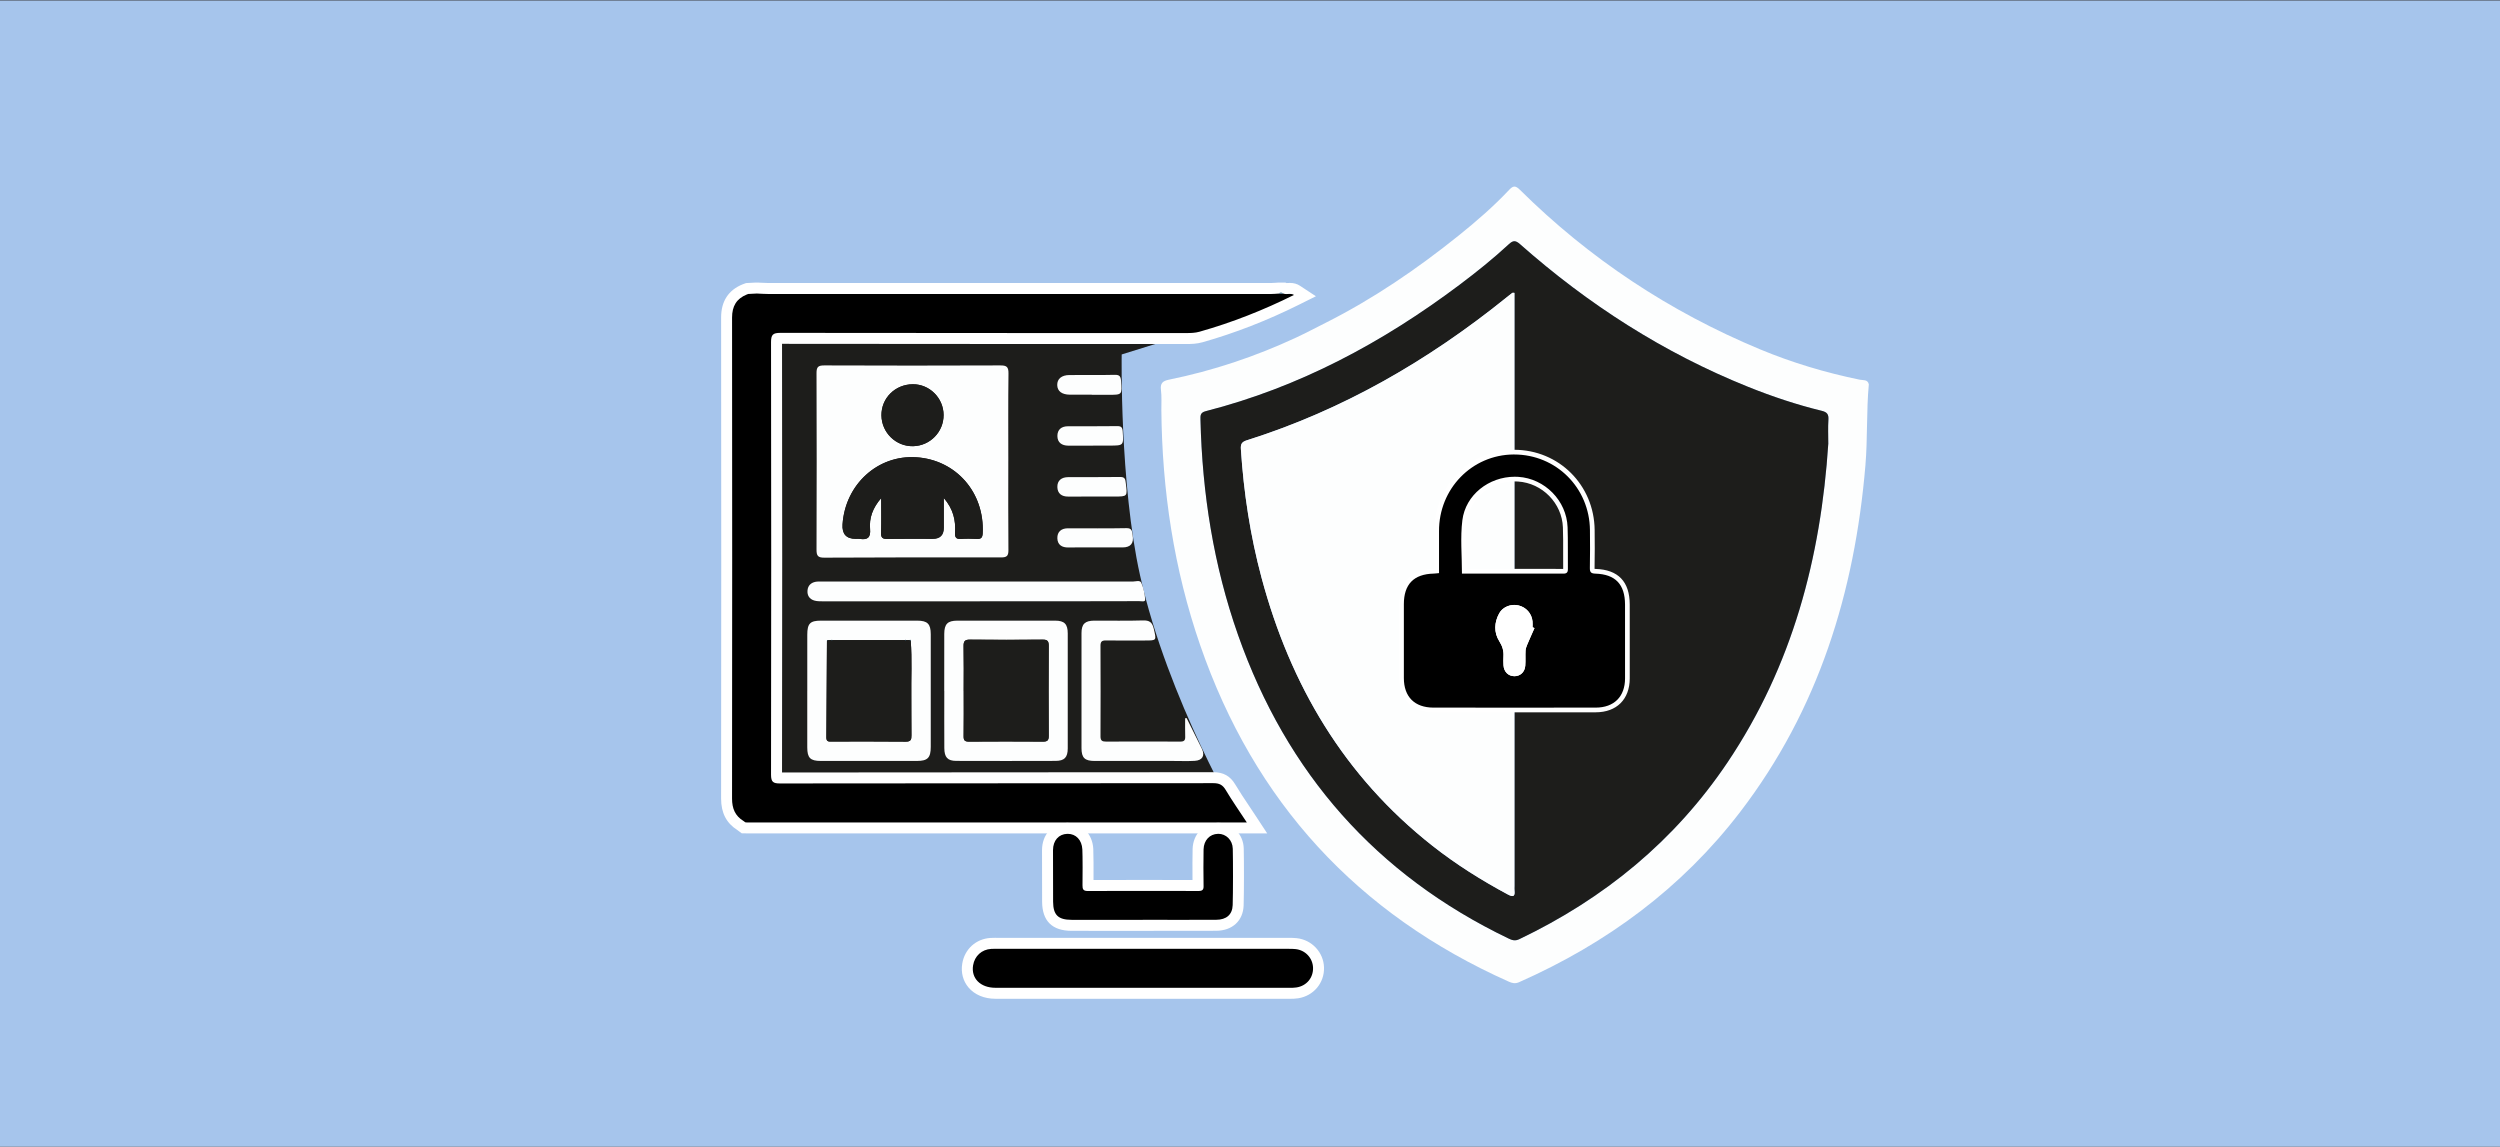
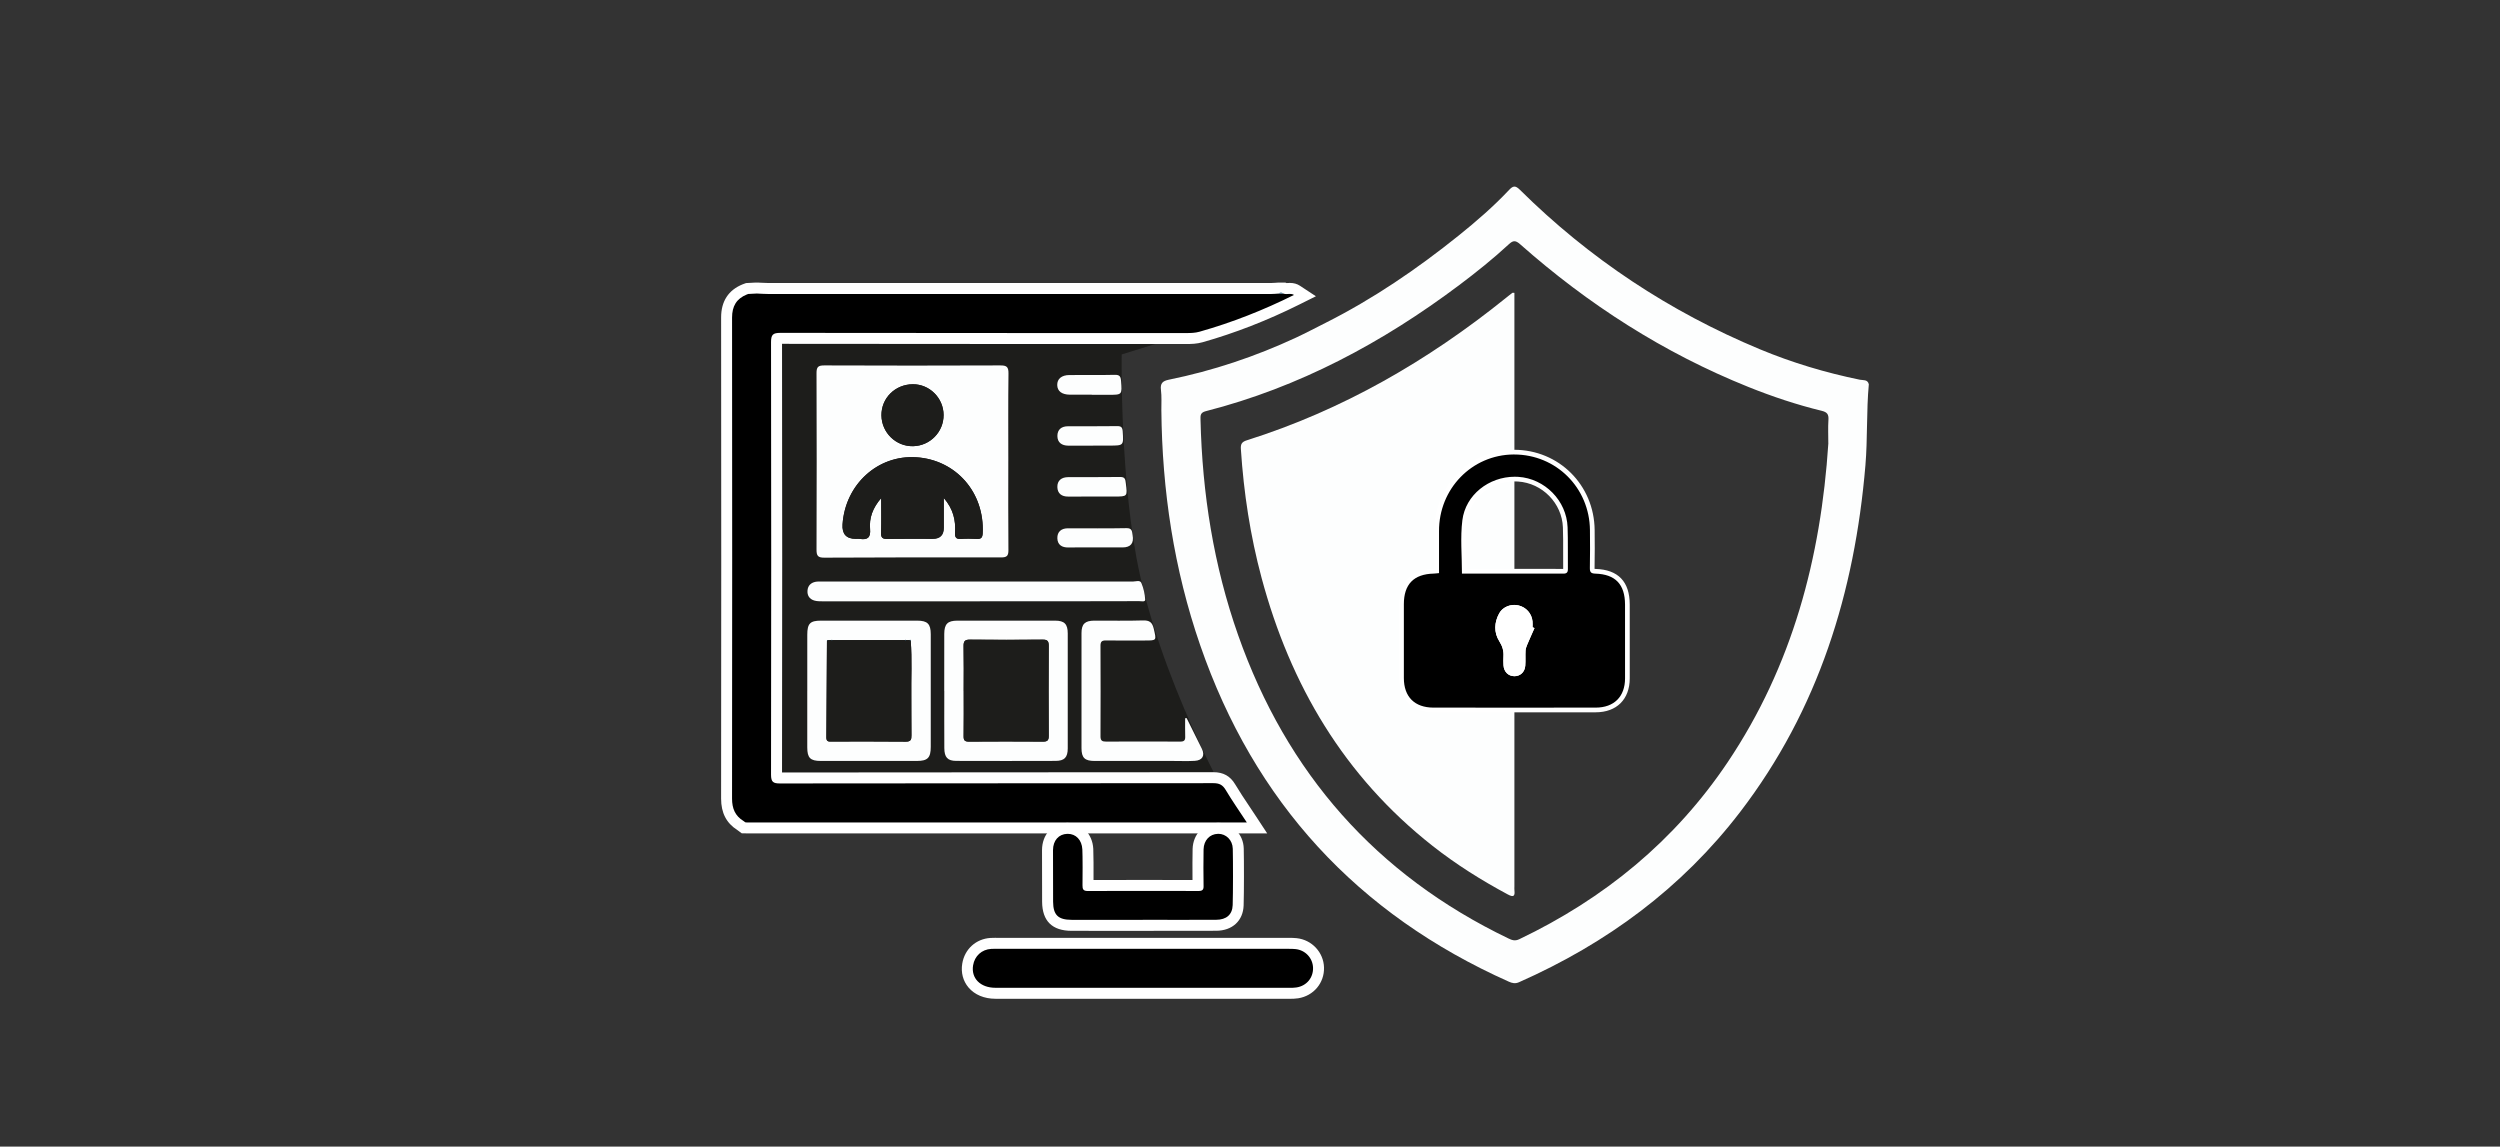
<svg xmlns="http://www.w3.org/2000/svg" id="_Слой_1" data-name="Слой 1" viewBox="0 0 1595.91 731.95">
  <rect x="0" y="0" width="1595.91" height="731.95" fill="#333333" stroke="none" />
  <defs>
    <style>
      .cls-1 {
        fill: #fff;
      }

      .cls-2 {
        fill: #fdfefe;
      }

      .cls-3 {
        fill: #a6c5ec;
      }

      .cls-4 {
        fill: #2d668b;
      }

      .cls-5 {
        fill: #3677a0;
      }

      .cls-6 {
        fill: #1d1d1b;
      }
    </style>
  </defs>
-   <rect class="cls-3" x="0" y=".3" width="1595.91" height="732.21" />
  <path class="cls-6" d="M488.21,200.44l278.12,10.17-50.28,15.66s-1.38,82.18,11.75,141.16c17.65,79.3,64.16,157.63,64.16,157.63H488.21V200.44Z" />
  <path class="cls-2" d="M1192.99,245.27c-1.59,17.24-.72,34.58-2.18,51.85-6.84,80.88-29.95,155.89-79.89,221.12-37.35,48.79-85.27,83.99-141.2,108.76-2.48,1.1-4.37,.63-6.57-.35-96.69-43.15-162.42-114.71-197-214.8-16.78-48.56-24.3-98.69-24.78-149.96-.04-4.33,.28-8.7-.26-12.97-.54-4.29,1.12-5.73,5.08-6.54,28.14-5.73,55.2-14.77,81.23-26.89,6.32-2.94,12.48-6.23,18.72-9.36,30.45-15.32,58.44-34.42,84.97-55.72,11.3-9.07,22.25-18.55,32.19-29.11,2.54-2.7,4-3.06,6.92-.17,44.39,43.97,95.57,77.82,153.22,101.83,20.62,8.58,41.95,14.96,63.85,19.45,2.01,.41,4.92-.31,5.69,2.85Zm-25.86,37.68c0-4.99-.25-10,.08-14.97,.23-3.47-.83-4.89-4.29-5.73-16.01-3.9-31.62-9.12-46.91-15.27-53.97-21.69-102.17-52.64-145.64-91.09-2.91-2.57-4.46-2.49-7.2,.05-10.02,9.26-20.67,17.8-31.59,26-49.03,36.79-102.2,65.3-161.92,80.56-3.5,.89-3.36,2.84-3.3,5.43,1.11,47.06,8.36,93.06,24.03,137.55,31.02,88.07,88.11,153,172.49,193.57,2.3,1.11,4.22,1.82,6.94,.52,54.31-25.96,99.36-62.84,133.05-112.99,41.33-61.54,59.5-130.43,64.28-203.62Z" />
  <g>
    <path d="M476.58,528.55c-.26,0-.44-.02-.68-.07l-1.16,.06-2.14-1.58c-5.92-3.71-8.79-9.33-8.78-17.15,.12-98.62,.12-201.93,.01-307.06,0-8.97,3.79-14.86,11.63-18.01l1.5-.55,5.57-.29h1.21c.7,.03,1.39,.07,2.09,.11,1.46,.08,2.85,.15,4.22,.15,75.36,.01,150.72,.02,226.08,.02h95.13c1,0,2.04-.08,3.13-.16,.54-.04,1.09-.08,1.63-.11h.31s3.51-.01,3.51-.01l.62,.25c.06,.02,.23,.07,.62,.07,.31,0,.63-.02,.95-.04,.46-.03,.91-.05,1.36-.05,1.13,0,2.83,.13,4.53,1.25l5.08,3.35-5.44,2.71c-20,9.96-40.49,17.93-60.91,23.7-3.22,.91-6.38,.99-9.34,.99h-96.24c-48.39,0-105.58,0-162.85-.11h0c-1.45,0-2.08,.12-2.33,.19-.07,.25-.2,.87-.2,2.26,.15,91.21,.15,184.1,0,276.09,0,1.12,.09,1.69,.16,1.94,.27,.06,.85,.15,2.07,.15,46.68-.06,94.11-.08,139.98-.1,45.54-.02,91.08-.03,136.61-.09,5.15,0,8.4,1.8,10.92,6.03,2.8,4.7,5.88,9.31,9.13,14.18,1.4,2.09,2.83,4.24,4.3,6.47l3.56,5.42H476.58Z" />
    <path class="cls-1" d="M819.2,187.4c.62,.24,1.26,.31,1.91,.31,.77,0,1.54-.09,2.31-.09,.9,0,1.77,.12,2.6,.67-19.39,9.65-39.44,17.57-60.3,23.47-2.79,.79-5.57,.85-8.39,.85-31.97,0-63.95,0-95.92,0-54.39,0-108.77-.02-163.17-.12h-.06c-4.74,0-5.99,1.12-5.98,5.96,.15,92.03,.15,184.06,0,276.08,0,4.68,1.36,5.6,5.73,5.6h.04c92.18-.13,184.37-.07,276.55-.19h.03c3.78,0,5.94,1.06,7.88,4.32,4.06,6.81,8.62,13.33,13.51,20.78H476.59s-.39-.09-.39-.09c0,0-.4,.02-.4,.02-.41-.3-.83-.61-1.24-.91-5.31-3.28-7.25-7.96-7.25-14.25,.12-102.35,.12-204.71,.01-307.06,0-7.26,2.78-12.08,9.43-14.76,.3-.11,.6-.22,.9-.33,1.65-.09,3.31-.17,4.96-.26,.32,0,.65,0,.97,0,2.15,.09,4.31,.26,6.46,.26,74.71,.01,149.43,.02,224.14,.02,32.35,0,64.71,0,97.06,0,1.65,0,3.31-.17,4.96-.27,.99,0,1.98,0,2.97,0m1.33-7h-1.34s-1.49,0-1.49,0h-1.47s-.19,0-.19,0h-.19c-.56,.04-1.12,.08-1.69,.12-1.03,.07-2,.14-2.88,.14-32.36,0-64.71,0-97.06,0-74.71,0-149.43,0-224.14-.02-1.28,0-2.62-.07-4.03-.15-.71-.04-1.42-.08-2.14-.11h-.15s-.15,0-.15,0h-.48s-.49,0-.49,0h-.18s-.18,0-.18,0l-2.43,.13-2.53,.13-1.04,.05-.98,.36-.9,.33-.11,.04-.11,.04c-9.18,3.7-13.83,10.85-13.82,21.26,.11,105.34,.11,208.64-.01,307.05-.01,9.08,3.36,15.65,10.3,20.05l1.03,.76,1.85,1.37h2.1c.29,.04,.61,.07,.99,.07h332.34l-7.11-10.84c-1.47-2.24-2.91-4.39-4.31-6.49-3.23-4.83-6.28-9.4-9.04-14.02-3.15-5.28-7.56-7.74-13.9-7.74-45.48,.06-91.68,.08-136.36,.09-45.56,.02-92.65,.03-139,.1,.15-91.17,.15-183.23,0-273.64,57,.1,113.95,.12,162.2,.12,17.36,0,34.73,0,52.1,0h43.82c3.21,0,6.64-.09,10.29-1.12,20.63-5.83,41.32-13.88,61.51-23.94l10.89-5.42-10.16-6.69c-1.86-1.23-3.97-1.82-6.45-1.82-.59,0-1.13,.03-1.57,.06-.2,.01-.39,.02-.54,.03l-.78-.31h0Z" />
  </g>
  <path class="cls-4" d="M819.2,187.4c-.99,0-1.98,0-2.97,0,.99-.88,1.98-.87,2.97,0Z" />
  <path class="cls-4" d="M483.6,187.4c-.33,0-.65,0-.97,0,.33,0,.65,0,.97,0Z" />
  <path class="cls-4" d="M474.57,524.07c.41,.3,.83,.61,1.24,.91-.41-.3-.83-.61-1.24-.91Z" />
  <path class="cls-4" d="M477.67,187.66c-.3,.11-.6,.22-.9,.33,.3-.11,.6-.22,.9-.33Z" />
  <path class="cls-2" d="M643.66,294.26c0,18.96-.11,37.93,.08,56.89,.04,3.81-1.11,4.7-4.78,4.69-37.59-.08-75.18-.05-112.78,.15-4,.02-4.95-1.17-4.94-5.02,.14-37.6,.14-75.19,0-112.79-.02-3.94,1.06-4.93,4.96-4.91,37.43,.15,74.85,.16,112.28,0,4.03-.02,5.35,.81,5.3,5.1-.25,18.63-.11,37.26-.11,55.89Zm-81.14,23.69c0,8.26,.16,15.24-.07,22.2-.1,3.16,.99,3.94,3.99,3.89,9.64-.16,19.29-.06,28.93-.06q7.13,0,7.12-7.11c0-5.95,0-11.9,0-18.99,6.18,7.19,7.66,14.36,7.19,22.07-.18,2.88,.53,4.35,3.79,4.09,3.31-.25,6.65-.19,9.97-.01,2.69,.14,3.73-.62,3.88-3.56,1.3-25.96-16.9-46.9-42.4-48.57-24.54-1.6-45.33,17.32-47.06,42.81q-.63,9.27,8.45,9.27c.83,0,1.68-.11,2.49,.02,4.98,.78,7.11-.82,6.63-6.31-.61-6.97,1.57-13.34,7.11-19.74Zm20.14-72.66c-11.26,.1-20.09,8.87-19.98,19.86,.1,11.01,9.27,19.93,20.22,19.68,10.84-.25,19.51-9.13,19.45-19.93-.05-10.82-8.98-19.71-19.69-19.61Z" />
  <g>
    <path d="M677.16,634.12c-13.91,0-27.82,0-41.73-.02-6.09,0-11.23-2.12-14.48-5.95-2.84-3.34-3.98-7.76-3.21-12.45,1.24-7.57,7.19-12.97,14.8-13.43,.94-.06,1.94-.08,3.23-.08,.5,0,2.48,.01,2.97,.01h78.62c34.55,0,105.59,0,105.59,0,1.38,0,2.88,.02,4.4,.18,7.99,.82,14.17,7.42,14.37,15.36,.21,8.18-5.35,14.79-13.51,16.07-1.68,.26-3.31,.29-4.84,.29h-1.11c-20.18,0-40.3,0-60.41,0h-84.7Z" />
    <path class="cls-1" d="M635.77,605.69c.99,0,1.98,.01,2.96,.01h0c26.28,0,52.57,0,78.85,0,34.48,0,68.95,0,103.42,0h.01c.64,0,1.29,0,1.93,0,1.35,0,2.7,.02,4.04,.16,6.33,.65,11.07,5.76,11.22,11.97,.16,6.35-4.13,11.52-10.55,12.52-1.41,.22-2.85,.24-4.29,.24-.38,0-.76,0-1.13,0h-.05c-20.04,0-40.09,0-60.13,0-10.53,0-21.05,0-31.58,0h-1.17c-17.39,0-34.78,0-52.17,0-13.91,0-27.8,0-41.71-.02-9.62-.01-15.59-6.09-14.24-14.33,.98-5.97,5.52-10.14,11.56-10.5,1-.06,2.01-.08,3.02-.08m0-7c-1.37,0-2.43,.03-3.44,.09-9.28,.56-16.54,7.13-18.05,16.36-.94,5.71,.48,11.14,4,15.28,3.93,4.63,10.02,7.18,17.15,7.19,13.91,.02,27.81,.02,41.72,.02,8.75,0,17.51,0,26.26,0h25.91s1.17,0,1.17,0h15.79s15.79,0,15.79,0c20.04,0,40.09,0,60.13,0h.6s.58,0,.58,0c1.59,0,3.44-.03,5.37-.33,9.79-1.54,16.71-9.79,16.46-19.62-.25-9.69-7.77-17.76-17.51-18.76-1.68-.17-3.28-.2-4.75-.2h-.99s-.94,0-.94,0c-34.49,0-68.96,0-103.44,0h-78.85c-.48,0-.96,0-1.44,0-.51,0-1.02,0-1.53,0h0Z" />
  </g>
  <path class="cls-2" d="M602.76,441.12c0-12.15-.04-24.3,.02-36.45,.03-6.33,2.14-8.46,8.35-8.47,20.8-.03,41.61-.03,62.41,0,5.92,0,8.06,2.15,8.07,8.15,.04,24.47,.04,48.93,0,73.4-.01,5.75-2.12,7.96-7.76,7.98-21.14,.07-42.27,.07-63.41,0-5.54-.02-7.58-2.26-7.62-8.17-.08-12.15-.02-24.3-.02-36.45h-.02Zm12.42-.06c0,9.64,.08,19.29-.05,28.93-.04,2.58,.72,3.44,3.36,3.42,15.79-.1,31.59-.12,47.38,0,2.92,.02,3.61-.99,3.59-3.73-.1-19.12-.11-38.24,0-57.37,.02-2.98-.73-4.03-3.87-4-15.46,.15-30.93,.17-46.39,0-3.43-.04-4.16,1.16-4.1,4.31,.18,9.47,.07,18.95,.06,28.43Z" />
  <path class="cls-2" d="M515.34,441.13c0-11.98-.02-23.97,0-35.95,.02-7.14,1.79-8.98,8.72-8.98,20.47-.02,40.94-.02,61.41,0,6.58,0,8.68,2.06,8.69,8.64,.04,23.97,.03,47.94,0,71.9,0,7.03-1.96,9.01-8.84,9.02-20.47,.03-40.94,.04-61.41,0-6.67-.01-8.57-1.97-8.58-8.67-.03-11.98,0-23.97,0-35.95Zm62.31-32.53h-46.22c-.25-.21-.5-.22-.75-.01-.76,.02-1.52,.04-2.28,.06l-.39-.05-.1,.39c-.11,20.61-.2,41.22-.38,61.83-.03,2.99,1.92,2.54,3.7,2.54,15.63,0,31.27-.09,46.9,.08,3.33,.04,3.76-1.31,3.71-4.1-.15-8.15,.04-16.3-.08-24.45-.17-11.95,.53-23.92-.38-35.87-.02-.51-.23-.71-.72-.44-.75,0-1.5,.01-2.26,.02-.25-.21-.5-.21-.75,0Z" />
  <g>
    <path d="M702.6,590.7c-6.17,0-12.34,0-18.51-.01-10.54-.02-15.28-4.67-15.35-15.08-.05-7.57-.1-25.75-.06-32.99,.05-8.04,5.06-13.6,12.49-13.83,.15,0,.29,0,.44,0,7.13,0,12.39,5.45,12.8,13.25,.22,4.2,.19,19.45,.11,23.23h0c11.49-.03,22.96-.05,34.42-.05s23.91,.02,35.86,.05c-.13-4.77-.11-19.24,.01-23.24,.23-7.5,5.51-13.07,12.55-13.24h.31c6.99,0,12.61,5.69,12.78,12.95,.2,8.29,.2,27.67-.07,36.13-.25,7.98-5.49,12.76-14.01,12.8-6.67,.03-13.34,.03-20.01,.03-4.48,0-20.14-.01-23.48-.01l-3.4,.02h-26.89Z" />
    <path class="cls-1" d="M777.68,532.27c5,0,9.15,3.98,9.28,9.54,.2,8.31,.2,27.63-.06,35.94-.19,6.1-4.02,9.38-10.53,9.41-6.64,.03-13.27,.03-19.91,.03-8.99,0-17.98-.01-26.97-.01v.02c-8.92,0-17.84,0-26.76,0-6.21,0-12.41,0-18.62-.01-8.66-.02-11.8-3.1-11.85-11.6-.05-7.32-.1-25.63-.06-32.95,.04-6.14,3.65-10.18,9.1-10.35,.11,0,.22,0,.33,0,5.2,0,8.99,3.91,9.3,9.93,.21,3.98,.2,18.98,.1,22.97-.05,2.4,.51,3.59,3.26,3.59h.03c11.54-.04,23.09-.06,34.63-.06s24.13,.02,36.2,.05h.02c2.32,0,3.24-.76,3.15-3.16-.14-4.15-.12-19.31,0-23.47,.17-5.75,3.94-9.72,9.14-9.85,.07,0,.15,0,.22,0m0-7c-.13,0-.26,0-.39,0-8.97,.21-15.69,7.21-15.97,16.64-.1,3.37-.14,13.52-.07,19.83-11.88-.03-22.48-.04-32.3-.04-10.97,0-21.11,.02-30.88,.05,.04-6.05,.02-16.43-.16-19.91-.5-9.6-7.35-16.56-16.29-16.56-.18,0-.36,0-.55,0-9.29,.29-15.82,7.41-15.88,17.31-.04,7.27,0,25.46,.06,33.04,.09,12.29,6.42,18.53,18.84,18.55,6.21,.01,12.42,.01,18.63,.01,4.46,0,8.92,0,13.38,0,4.46,0,8.92,0,13.38,0h7v-.02c2.16,0,4.32,0,6.48,0,4.5,0,8.99,0,13.49,0,7.77,0,14.1-.01,19.94-.03,10.32-.04,17.18-6.39,17.5-16.19,.27-8.51,.27-27.99,.07-36.33-.22-9.18-7.37-16.37-16.28-16.37h0Z" />
  </g>
  <path class="cls-2" d="M625.47,383.88c-33.43,0-66.86,0-100.29-.02-1.81,0-3.7,0-5.41-.51-3.07-.93-4.57-3.27-4.28-6.48,.27-3.01,2.12-4.84,5.01-5.44,1.44-.3,2.98-.18,4.47-.18,66.03-.02,132.05-.04,198.08,0,1.89,0,4.69-1.14,5.54,.86,1.4,3.3,2.23,7.01,2.45,10.59,.11,1.78-2.45,1.04-3.79,1.05-10.98,.08-21.95,.06-32.93,.06-22.95,0-45.9,0-68.85,0v.06Z" />
  <path class="cls-2" d="M757.49,458.4c3.24,6.52,6.48,13.04,9.72,19.56,2.13,4.29,.44,7.44-4.48,7.73-4.47,.27-8.98,.08-13.47,.08-16.8,0-33.59,.01-50.39,0-6.41,0-8.47-1.96-8.48-8.23-.03-24.45-.04-48.9,0-73.35,0-5.87,2.22-7.98,8.22-8,10.31-.05,20.63,.21,30.93-.13,4.26-.14,6.03,1.17,6.99,5.34,1.72,7.52,2,7.46-5.62,7.47-8.32,0-16.63,.09-24.95-.03-2.58-.04-3.45,.75-3.44,3.38,.09,19.29,.09,38.59,0,57.88-.01,2.74,1.12,3.32,3.56,3.31,15.8-.07,31.6-.08,47.4,0,2.4,.01,3.2-.8,3.12-3.14-.13-3.92-.04-7.86-.04-11.78,.3-.03,.61-.06,.91-.09Z" />
  <path class="cls-2" d="M701.04,349.46c-6.33,0-12.65-.1-18.98,.03-4.22,.09-6.99-1.75-7.09-5.9-.1-4.11,2.52-6.34,6.73-6.34,12.48-.01,24.97,.15,37.45-.1,3.65-.07,3.45,2.22,3.85,4.38q1.45,7.93-6.48,7.93c-2.66,0-5.33,0-7.99,0-2.5,0-4.99,0-7.49,0Z" />
  <path class="cls-2" d="M698.87,316.98c-5.64,0-11.29-.05-16.93,.02-4.2,.05-6.85-1.94-6.96-6.07-.11-4.22,2.73-6.3,6.76-6.33,11.12-.1,22.24,.07,33.36-.11,3.18-.05,3.28,1.63,3.57,3.96,1.08,8.53,1.15,8.52-7.35,8.52-4.15,0-8.3,0-12.45,0v.02Z" />
  <path class="cls-2" d="M696.94,251.95c-4.65,0-9.31,.03-13.96,0-5.16-.05-7.99-2.23-8.08-6.13-.09-3.94,2.76-6.37,7.79-6.41,9.64-.07,19.28,.1,28.92-.13,3.14-.07,3.81,1.04,4.03,3.92,.68,8.86,.81,8.85-8.23,8.83-3.49,0-6.98,0-10.47,0v-.07Z" />
  <path class="cls-2" d="M697.86,284.5c-5.31,0-10.63,.04-15.94-.01-4.05-.04-6.9-1.93-6.92-6.16-.02-4.18,2.65-6.22,6.8-6.22,10.46-.02,20.92,.04,31.38-.09,2.57-.03,3.34,.79,3.51,3.36,.58,9.05,.69,9.05-8.37,9.07-3.49,0-6.97,0-10.46,0v.05Z" />
-   <path class="cls-6" d="M1167.13,282.95c-4.78,73.18-22.95,142.08-64.28,203.62-33.69,50.15-78.74,87.03-133.05,112.99-2.72,1.3-4.64,.58-6.94-.52-84.38-40.57-141.46-105.5-172.49-193.57-15.67-44.48-22.92-90.49-24.03-137.55-.06-2.58-.2-4.53,3.3-5.43,59.72-15.26,112.89-43.77,161.92-80.56,10.92-8.19,21.57-16.73,31.59-26,2.75-2.54,4.3-2.62,7.2-.05,43.47,38.45,91.67,69.4,145.64,91.09,15.29,6.14,30.9,11.37,46.91,15.27,3.46,.84,4.53,2.26,4.29,5.73-.33,4.97-.08,9.98-.08,14.97Zm-200.39-96c-.77,0-1.17-.13-1.36,.02-1.33,1-2.61,2.06-3.9,3.1-49.8,40.15-104.35,71.69-165.58,91.02-3.25,1.03-3.97,2.47-3.76,5.63,1.82,27.8,5.99,55.22,13.21,82.15,18.37,68.48,52.79,126.75,109.08,171.06,15.08,11.87,31.25,22.02,48.15,31.08,3.78,2.03,4.59,.94,4.18-2.75-.09-.82-.01-1.66-.01-2.5,0-124.84,0-249.68,0-374.52v-4.29Z" />
  <path class="cls-6" d="M562.52,317.95c-5.54,6.4-7.71,12.77-7.11,19.74,.48,5.5-1.64,7.09-6.63,6.31-.81-.13-1.66-.02-2.49-.02q-9.08,0-8.45-9.27c1.73-25.5,22.53-44.41,47.06-42.81,25.5,1.66,43.71,22.6,42.4,48.57-.15,2.94-1.19,3.7-3.88,3.56-3.32-.18-6.66-.24-9.97,.01-3.26,.25-3.97-1.22-3.79-4.09,.47-7.7-1.01-14.87-7.19-22.07,0,7.1,0,13.05,0,18.99q0,7.1-7.12,7.11c-9.64,0-19.29-.1-28.93,.06-2.99,.05-4.09-.74-3.99-3.89,.23-6.96,.07-13.94,.07-22.2Z" />
  <path class="cls-6" d="M582.66,245.29c10.71-.1,19.64,8.79,19.69,19.61,.05,10.81-8.61,19.68-19.45,19.93-10.95,.25-20.11-8.67-20.22-19.68-.1-10.99,8.72-19.76,19.98-19.86Z" />
  <path class="cls-6" d="M615.18,441.06c0-9.48,.12-18.96-.06-28.43-.06-3.15,.66-4.35,4.1-4.31,15.46,.18,30.92,.16,46.39,0,3.14-.03,3.88,1.03,3.87,4-.12,19.12-.1,38.24,0,57.37,.01,2.74-.67,3.75-3.59,3.73-15.79-.13-31.59-.11-47.38,0-2.64,.02-3.39-.84-3.36-3.42,.13-9.64,.05-19.29,.05-28.93Z" />
  <path class="cls-6" d="M531.42,408.6h46.22s.37,.22,.37,.22l.37-.22c.75,0,1.5-.01,2.26-.02,.18,.25,.42,.4,.73,.44,.91,11.95,.21,23.91,.38,35.87,.11,8.15-.07,16.3,.08,24.45,.05,2.8-.38,4.14-3.71,4.1-15.63-.18-31.27-.08-46.9-.08-1.78,0-3.72,.45-3.7-2.54,.18-20.61,.26-41.22,.37-61.82,.25,0,.41-.12,.5-.35,.76-.02,1.52-.04,2.28-.06,0,0,.37,.23,.37,.23l.38-.22Z" />
  <path class="cls-5" d="M578.39,408.6l-.37,.22s-.37-.22-.37-.22c.25-.21,.5-.22,.75,0Z" />
  <path class="cls-5" d="M581.38,409.02c-.31-.04-.55-.19-.73-.44,.5-.26,.71-.07,.73,.44Z" />
  <path class="cls-5" d="M531.42,408.6l-.38,.22s-.38-.23-.37-.23c.26-.21,.51-.2,.75,.01Z" />
  <path class="cls-5" d="M528.39,408.64c-.09,.23-.25,.35-.5,.35,0,0,.1-.4,.1-.4l.39,.05Z" />
  <path class="cls-2" d="M966.74,186.94v4.29c0,124.84,0,249.68,0,374.52,0,.83-.08,1.67,.01,2.5,.41,3.7-.4,4.78-4.18,2.75-16.9-9.06-33.07-19.21-48.15-31.08-56.29-44.31-90.71-102.58-109.08-171.06-7.22-26.92-11.39-54.34-13.21-82.15-.21-3.16,.51-4.6,3.76-5.63,61.23-19.32,115.78-50.87,165.58-91.02,1.29-1.04,2.58-2.1,3.9-3.1,.19-.15,.59-.02,1.36-.02Z" />
  <g>
    <path d="M967.08,453.24c-17.33,0-34.65,0-51.97-.02-12.78-.01-20.42-7.62-20.43-20.35,0-13.48,0-26.95,0-40.43v-6.74c0-13.63,6.92-20.71,20.55-21.03,.55-.01,1.13-.08,1.87-.16,.01,0,.02,0,.03,0,0-2.38,0-4.76,0-7.12,0-6.11,.02-12.18-.02-18.25-.08-13.46,4.95-26.11,14.17-35.6,9.22-9.5,21.61-14.79,34.88-14.9h.4c27.71,0,49.62,21.85,49.88,49.75,.07,7.36,.13,15.91-.05,24.25-.04,1.84,.12,2,2.1,2.06,13.48,.42,20.32,7.56,20.35,21.22,.04,17.48,.04,32.91,.01,47.17-.03,12.41-7.79,20.12-20.25,20.14-17.18,.02-34.36,.02-51.54,.02Zm-.38-65.58c-3.52,0-6.79,1.8-8.32,4.58-3.1,5.62-3.1,11.41,0,16.29,2.22,3.5,3.11,6.73,2.9,10.47-.11,1.85-.1,3.75,.02,5.65,.2,3.26,2.36,5.47,5.38,5.51h0c3.15,0,5.29-2.09,5.53-5.33,.12-1.64,.11-3.28,.1-5.01-.01-1.48-.02-3.01,.06-4.53,.08-1.52,.62-2.98,1.19-4.34,1.08-2.57,2.22-5.15,3.33-7.64,.23-.53,.47-1.05,.7-1.58l-.74-.3v-1.01c0-.41,0-.81,.02-1.22,.02-.84,.04-1.62-.03-2.38-.42-4.38-3.49-7.88-7.85-8.9-.74-.17-1.5-.26-2.28-.26Zm-4.9-23.01c12.08,0,24.14,0,36.2,.03h0c.95,0,1.16-.19,1.18-.21,.02-.02,.21-.24,.2-1.22-.05-3.51-.04-7.08-.03-10.52,.02-5.28,.03-10.75-.16-16.1-.58-16.18-13.78-29.68-30.06-30.72-.72-.05-1.45-.07-2.17-.07-16.35,0-30.08,11.38-31.96,26.47-.93,7.48-.7,15.02-.46,23,.09,3.05,.19,6.2,.21,9.35h27.04Z" />
    <path class="cls-1" d="M966.58,290.13c26.78,0,48.13,21.23,48.38,48.27,.08,8.07,.12,16.14-.05,24.2-.06,2.78,.86,3.5,3.55,3.59,12.76,.4,18.87,6.85,18.9,19.73,.03,15.72,.05,31.44,.01,47.16-.03,11.65-7.02,18.63-18.76,18.64-17.22,.02-34.43,.02-51.65,.02s-34.57,0-51.86-.02c-12.06-.01-18.92-6.89-18.93-18.86-.01-15.72,0-31.44,0-47.16,0-12.75,6.34-19.23,19.09-19.54,.94-.02,1.88-.17,3.36-.31,0-8.99,.04-17.87,0-26.74-.16-27.02,20.96-48.78,47.56-48.99,.13,0,.26,0,.39,0m-33.32,76.03c9.54,0,19.07,0,28.58,0,12.07,0,24.11,0,36.16,.03h.02c2.14,0,2.9-.79,2.87-2.95-.12-8.89,.13-17.78-.19-26.66-.61-16.97-14.56-31.08-31.46-32.17-.76-.05-1.52-.07-2.27-.07-16.5,0-31.43,11.54-33.45,27.79-1.37,11.04-.26,22.4-.26,34.04m33.48,65.5c3.75,0,6.64-2.63,6.95-6.72,.24-3.17-.01-6.38,.16-9.57,.07-1.3,.56-2.62,1.07-3.84,1.49-3.56,3.09-7.07,4.65-10.6l-1.24-.51c0-1.25,.1-2.51-.02-3.74-.48-5.03-4.05-9.06-9-10.22-.86-.2-1.74-.3-2.62-.3-3.87,0-7.73,1.91-9.63,5.35-3.22,5.84-3.5,12.24,.04,17.82,2.01,3.18,2.87,6.06,2.67,9.58-.11,1.94-.1,3.89,.02,5.83,.25,4.08,3.07,6.87,6.86,6.91,.03,0,.07,0,.1,0m-.16-144.53v0s-.42,0-.42,0c-13.67,.11-26.44,5.56-35.95,15.35-9.49,9.78-14.67,22.8-14.59,36.66,.04,6.07,.03,12.26,.02,18.25,0,1.91,0,3.83,0,5.76-.15,.01-.3,.02-.44,.02-14.4,.35-22.01,8.14-22.01,22.53v7.42c0,13.25-.01,26.5,0,39.75,0,13.67,8.2,21.84,21.92,21.85,17.29,.01,34.58,.02,51.86,.02s34.43,0,51.65-.02c13.39-.01,21.72-8.3,21.75-21.63,.03-14.19,.03-29.62-.01-47.18-.03-14.62-7.37-22.27-21.81-22.72-.27,0-.48-.02-.64-.04,0-.13,0-.29,0-.48,.18-8.32,.12-16.56,.05-24.3-.27-28.73-22.84-51.24-51.38-51.24h0Zm-30.35,76.03c-.04-2.67-.12-5.31-.19-7.9-.24-7.92-.46-15.4,.45-22.77,1.78-14.34,14.88-25.16,30.47-25.16,.69,0,1.39,.02,2.08,.07,15.52,1,28.1,13.86,28.66,29.28,.19,5.33,.17,10.78,.16,16.05-.01,3.42-.02,6.96,.02,10.45-12.91-.03-25.46-.03-36.04-.03h-14.27s-11.33,0-11.33,0h0Zm30.51,65.5h-.06c-2.26-.03-3.75-1.6-3.9-4.1-.11-1.84-.12-3.69-.02-5.47,.23-4.07-.73-7.57-3.13-11.36-2.79-4.4-2.77-9.65,.06-14.77,1.27-2.31,4.02-3.8,7.01-3.8,.66,0,1.31,.07,1.94,.22,3.72,.87,6.34,3.85,6.7,7.58,.06,.67,.04,1.41,.02,2.2-.01,.42-.02,.84-.02,1.26v2.02l.24,.1c-.02,.05-.05,.1-.07,.16-1.11,2.5-2.27,5.09-3.35,7.67-.62,1.48-1.21,3.09-1.3,4.84-.08,1.57-.07,3.12-.06,4.62,.01,1.7,.03,3.3-.09,4.88-.18,2.43-1.7,3.94-3.95,3.94h0Z" />
  </g>
  <path class="cls-1" d="M979.57,400.93c-1.56,3.53-3.16,7.04-4.65,10.6-.51,1.22-1,2.54-1.07,3.84-.17,3.18,.08,6.39-.16,9.57-.31,4.12-3.24,6.77-7.05,6.72-3.79-.05-6.61-2.83-6.86-6.91-.12-1.94-.13-3.89-.02-5.83,.2-3.52-.66-6.4-2.67-9.58-3.53-5.58-3.26-11.98-.04-17.82,2.33-4.23,7.63-6.14,12.26-5.05,4.94,1.16,8.52,5.19,9,10.22,.12,1.24,.02,2.49,.02,3.74,.41,.17,.83,.34,1.24,.51Z" />
</svg>